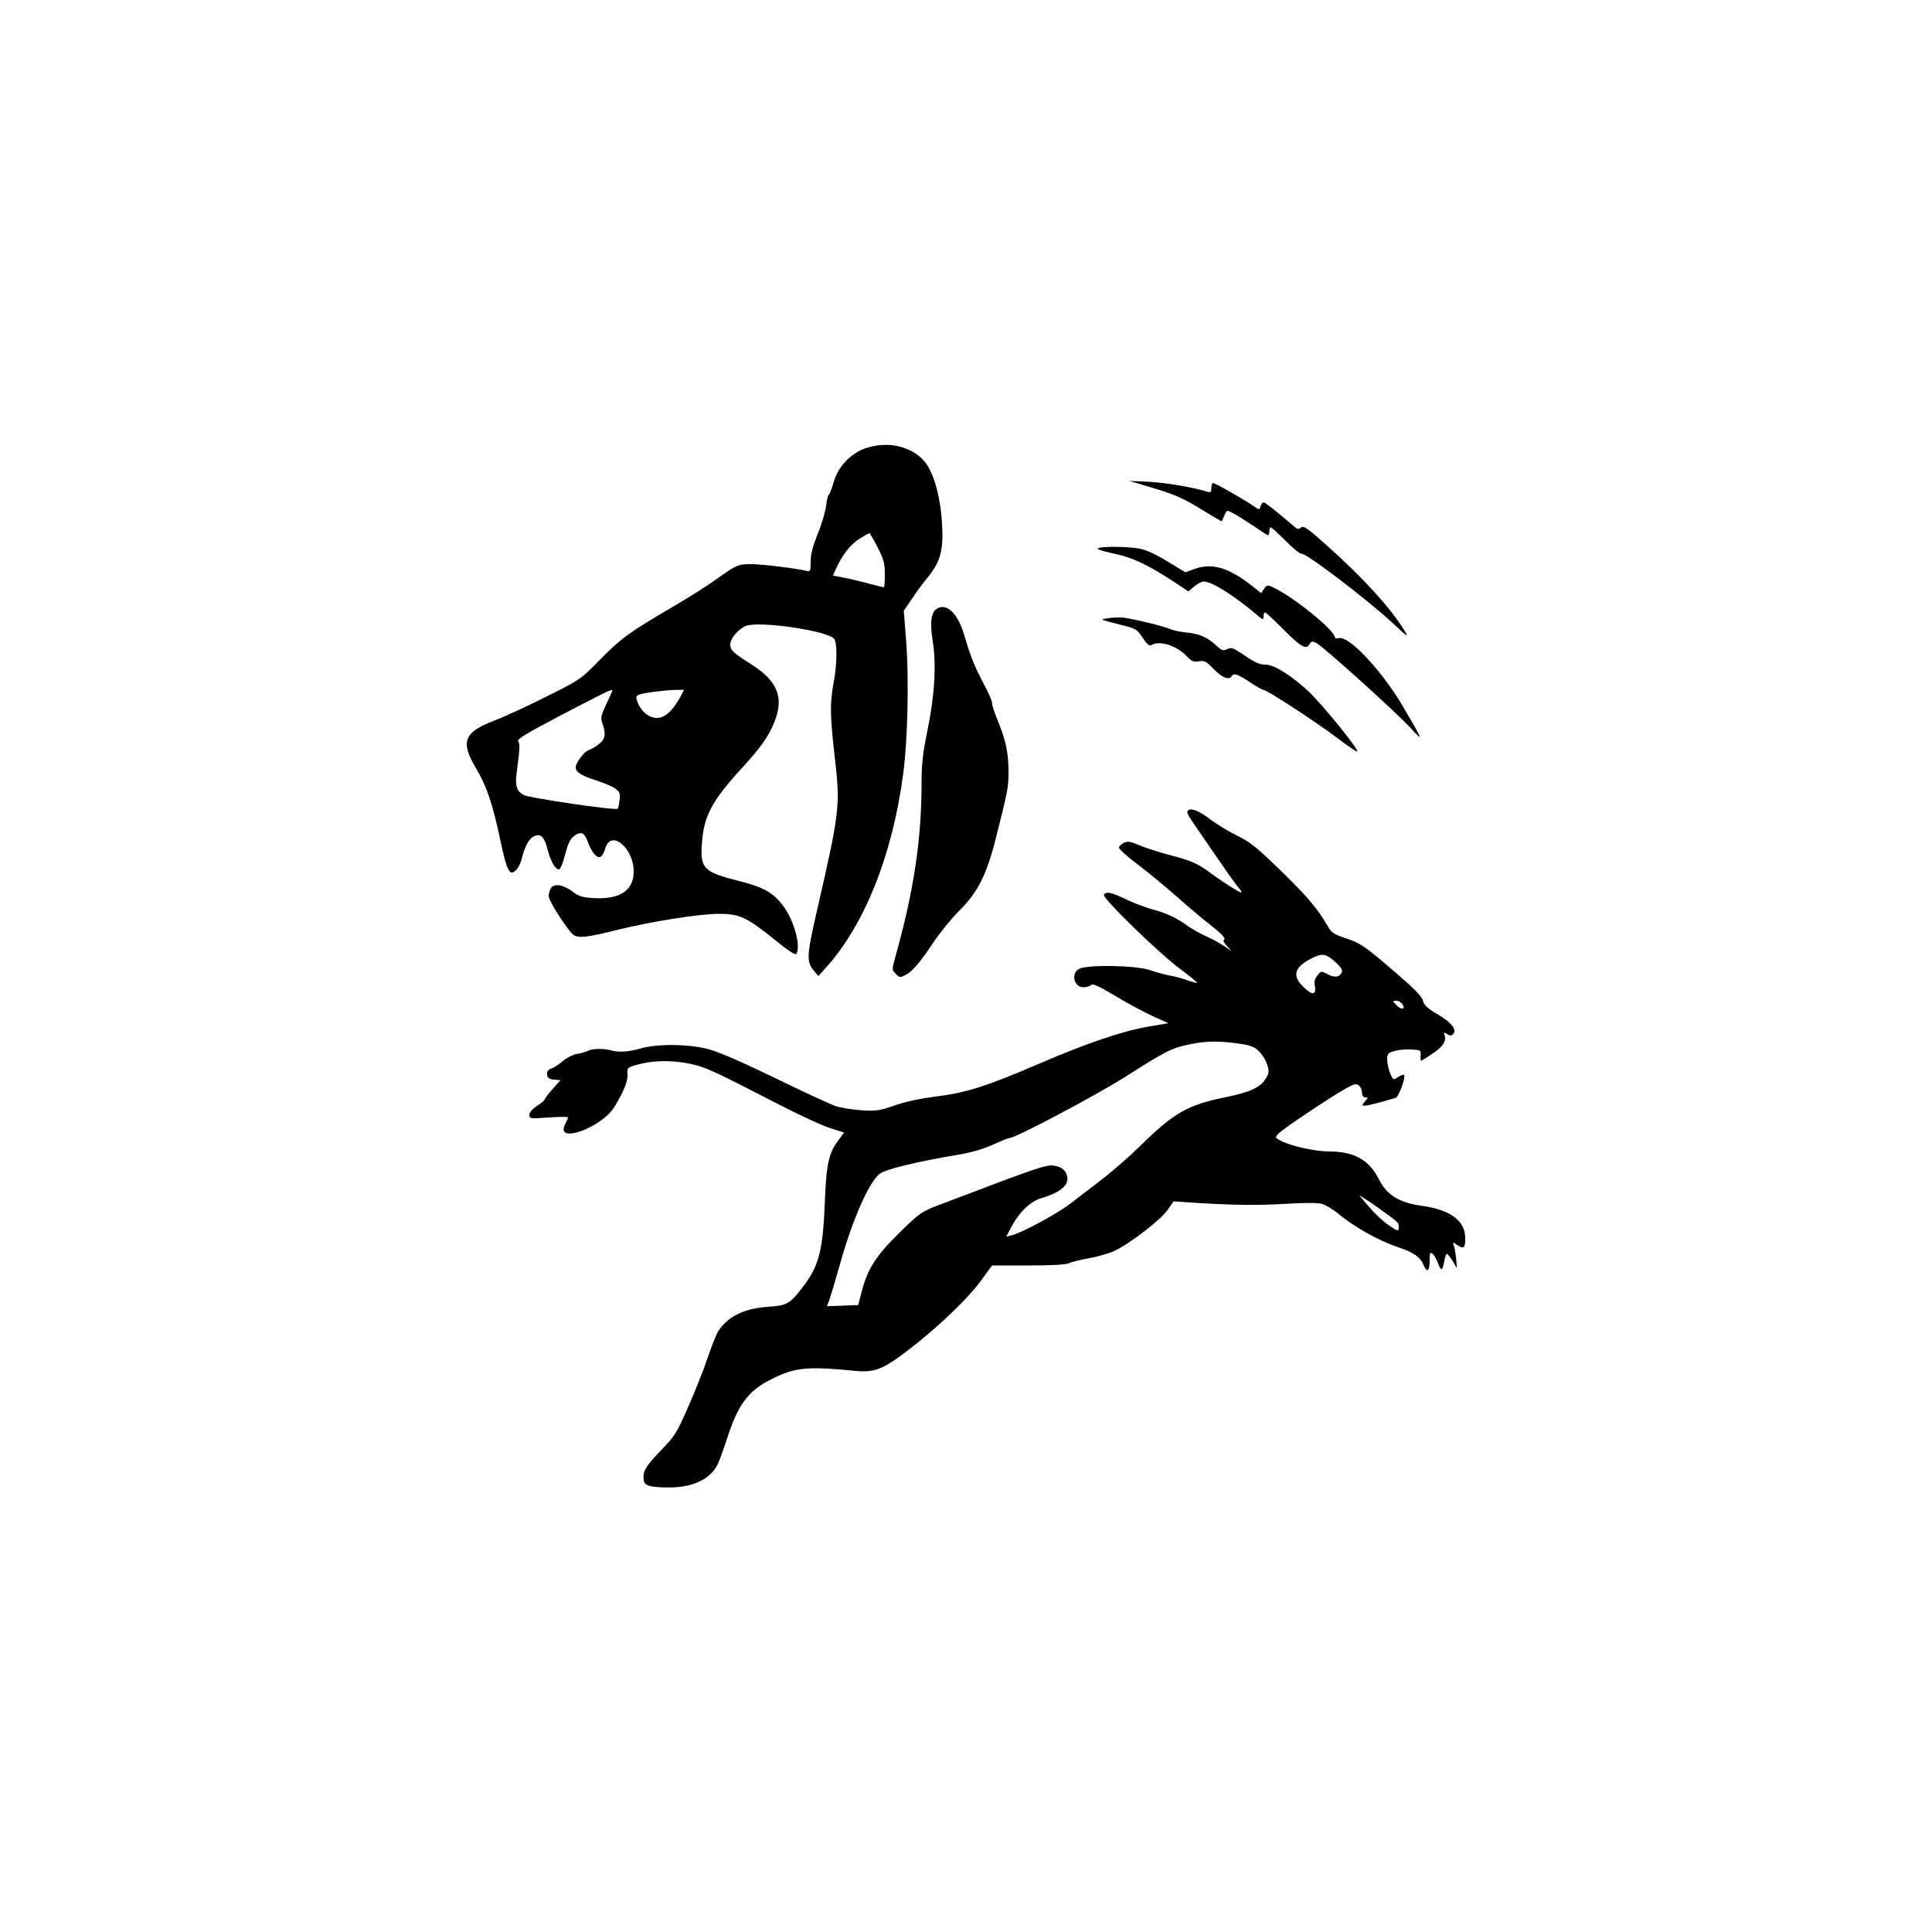
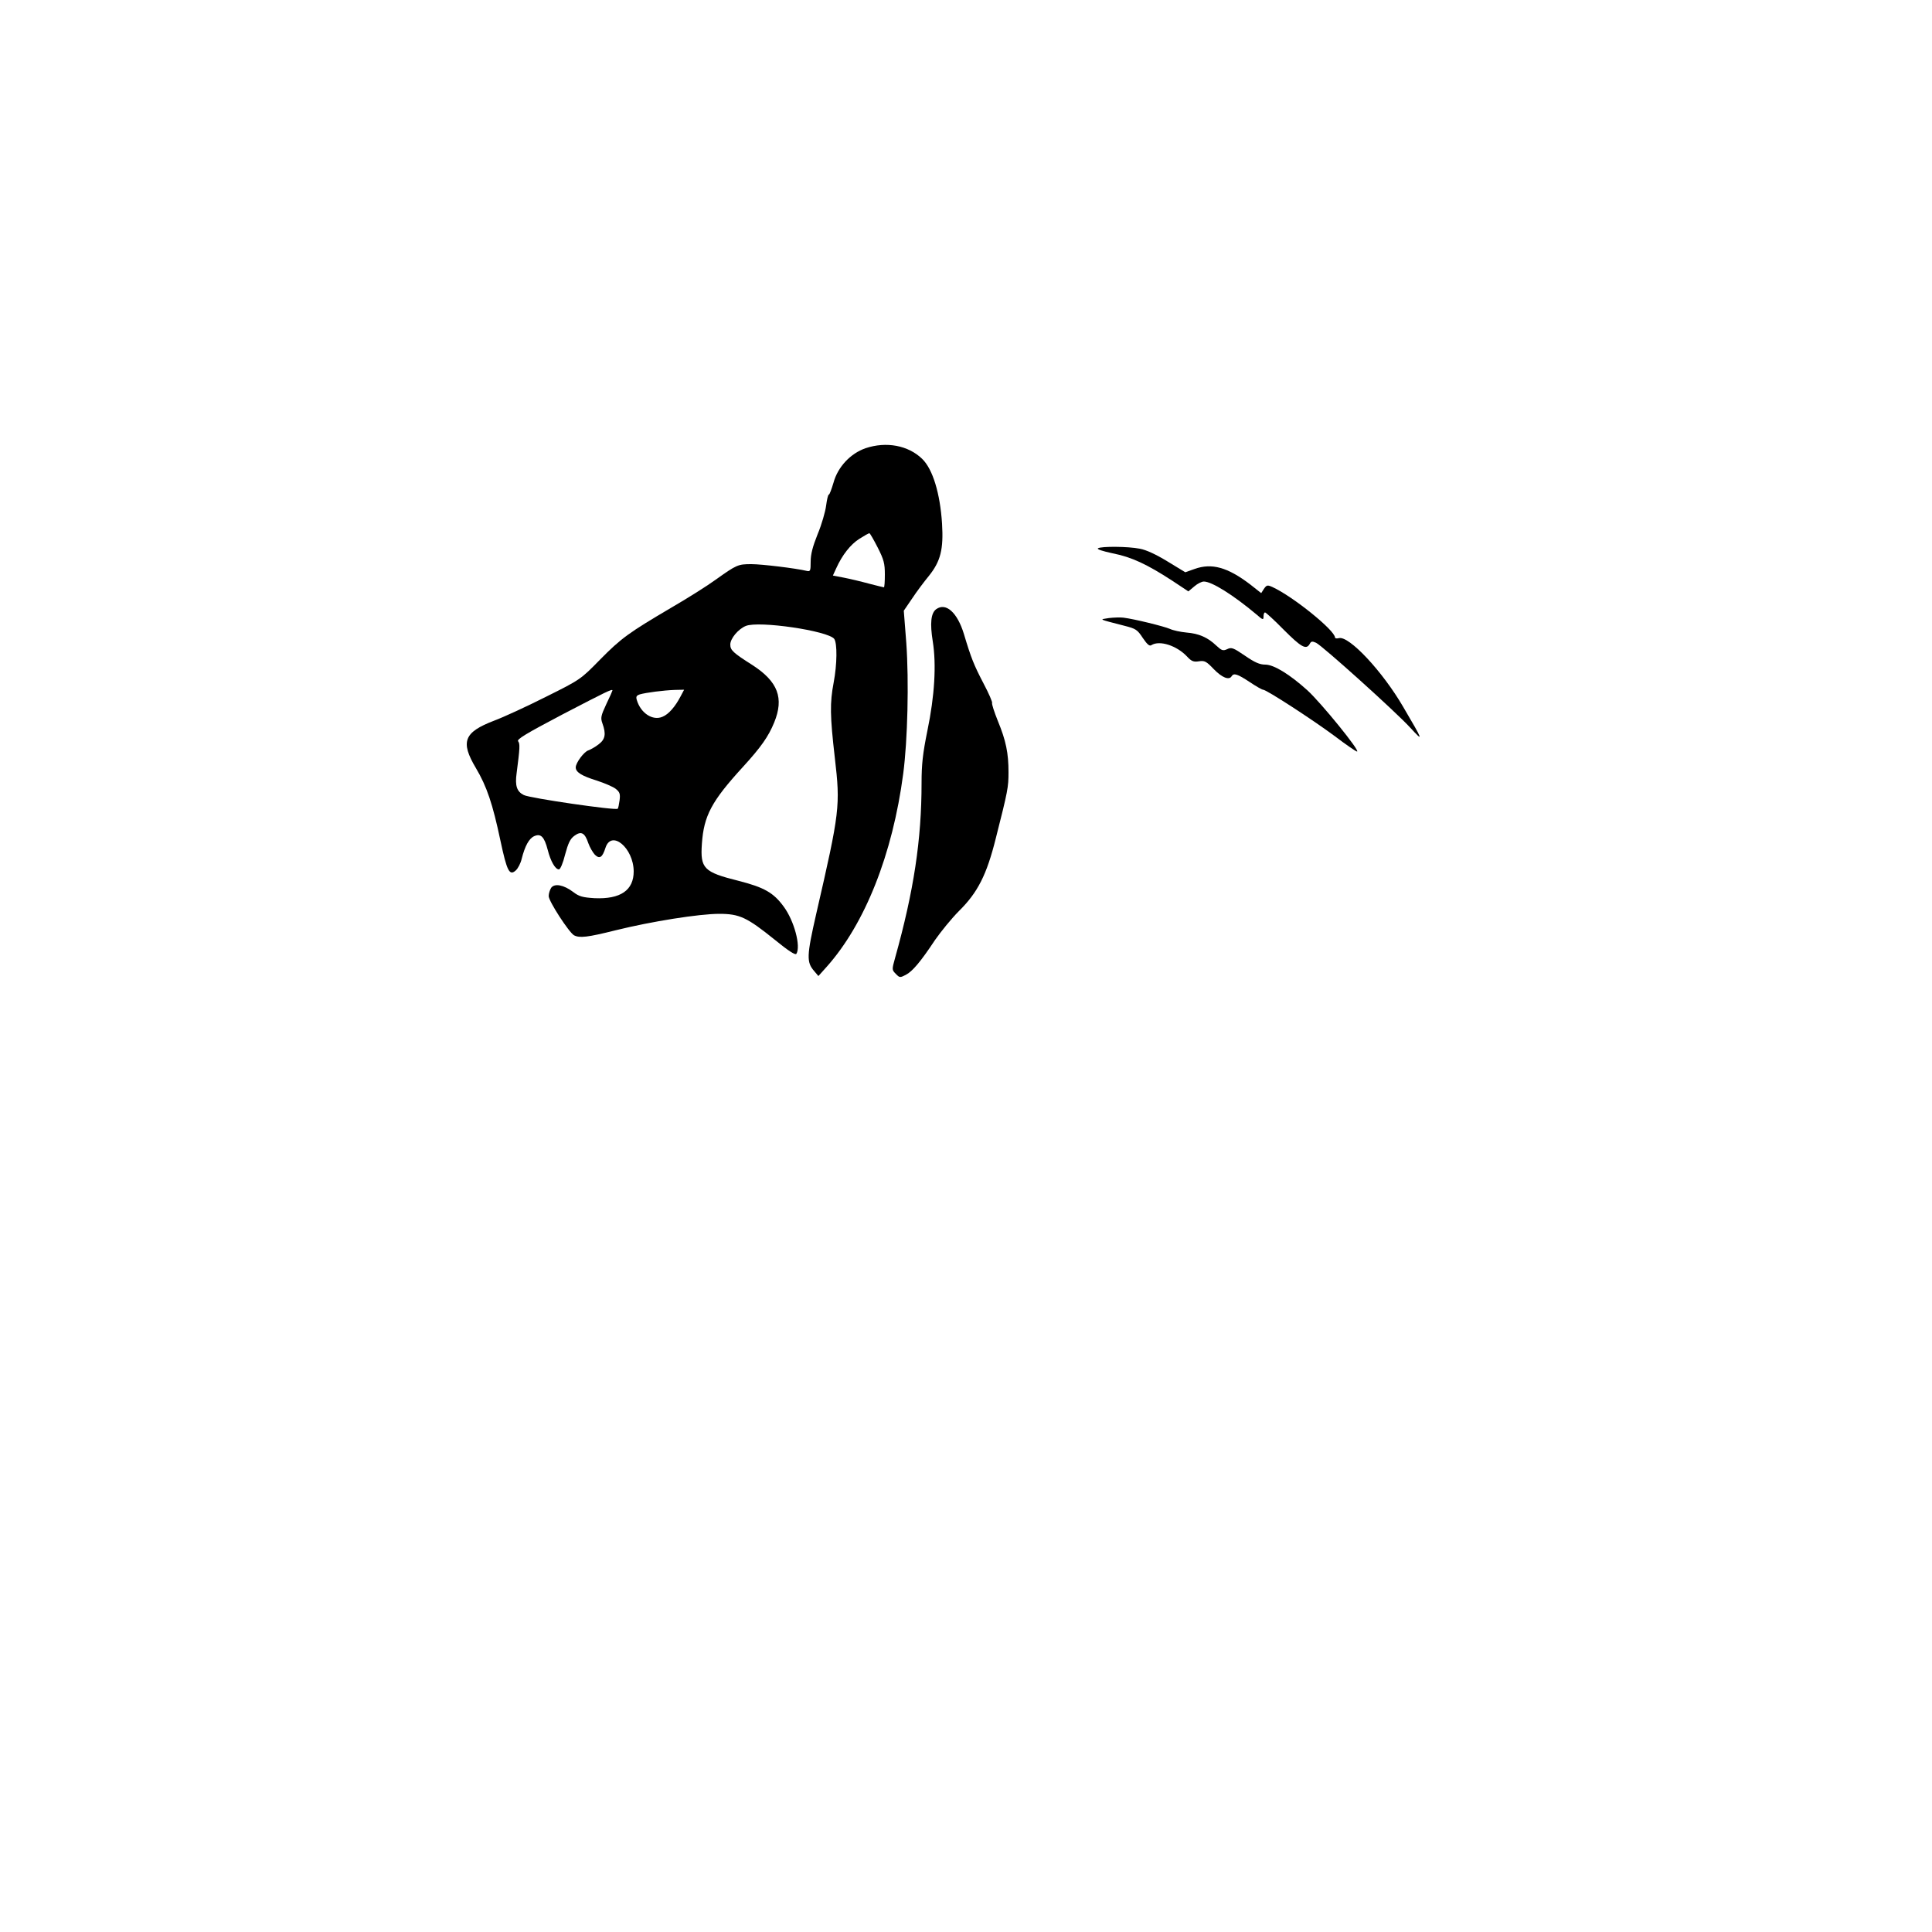
<svg xmlns="http://www.w3.org/2000/svg" version="1.0" width="1000pt" height="1000pt" viewBox="0 0 1000 1000" preserveAspectRatio="xMidYMid meet">
  <g transform="translate(0,1000) scale(0.1,-0.1)" fill="#000000" stroke="none">
    <path d="M4480 7680 c-78 -27 -144 -97 -166 -179 -10 -33 -20 -61 -24 -61 -4 0 -10 -26 -14 -57 -4 -31 -23 -98 -44 -148 -26 -65 -36 -104 -36 -142 0 -48 -2 -52 -20 -48 -59 14 -234 35 -287 35 -69 0 -76 -3 -184 -80 -44 -32 -147 -97 -230 -145 -219 -129 -260 -158 -370 -270 -99 -101 -101 -103 -280 -192 -99 -50 -219 -105 -267 -123 -157 -60 -176 -109 -95 -245 57 -96 87 -186 127 -375 34 -160 47 -185 80 -155 11 10 25 37 30 59 17 67 38 106 65 118 34 15 52 -2 70 -71 15 -59 39 -101 58 -101 7 0 21 32 32 77 16 59 26 81 48 97 35 26 54 16 72 -38 8 -22 23 -48 34 -60 25 -24 39 -14 55 36 31 95 145 -1 146 -122 0 -98 -68 -145 -203 -139 -62 4 -80 9 -110 32 -49 37 -96 46 -114 22 -7 -11 -13 -30 -13 -43 0 -27 105 -188 131 -203 29 -15 68 -11 216 26 186 46 432 85 536 85 105 0 143 -18 287 -134 71 -58 107 -81 112 -73 24 38 -11 171 -66 245 -52 71 -100 99 -234 133 -180 45 -198 64 -189 192 10 145 50 220 212 397 94 103 132 157 162 230 52 127 20 212 -113 298 -101 64 -114 77 -114 106 0 31 41 80 80 96 67 28 426 -25 458 -67 16 -23 15 -131 -3 -226 -20 -105 -19 -172 6 -389 29 -250 26 -277 -96 -807 -50 -219 -51 -251 -11 -297 l22 -26 43 48 c198 222 341 582 396 999 23 174 30 479 16 677 l-13 167 43 63 c23 35 62 87 86 116 62 77 77 139 69 272 -10 156 -48 282 -103 335 -72 70 -186 91 -293 55z m63 -514 c32 -63 37 -83 37 -140 0 -36 -2 -66 -5 -66 -3 0 -37 9 -77 19 -40 11 -99 25 -130 31 l-57 11 17 37 c31 69 74 124 120 153 25 16 48 29 52 29 3 0 22 -33 43 -74z m-1373 -740 c0 -2 -14 -34 -32 -71 -28 -60 -30 -71 -20 -99 20 -55 15 -83 -20 -109 -18 -14 -42 -27 -53 -31 -22 -7 -65 -64 -65 -88 0 -25 31 -44 108 -68 40 -13 85 -32 99 -43 21 -17 24 -26 20 -59 -3 -22 -7 -42 -10 -44 -9 -10 -457 55 -486 71 -36 18 -46 48 -37 113 17 131 18 152 8 165 -9 10 39 39 231 140 227 118 257 133 257 123z m354 -28 c-29 -56 -63 -95 -95 -108 -51 -22 -113 19 -133 87 -5 17 -2 23 16 29 31 9 122 21 181 23 l48 1 -17 -32z" />
-     <path d="M5962 7476 c129 -39 164 -55 282 -128 43 -27 79 -47 80 -46 1 2 7 16 14 31 12 28 12 28 44 11 18 -9 65 -39 104 -65 39 -27 73 -49 77 -49 4 0 7 9 7 20 0 11 3 20 8 20 4 0 39 -32 77 -70 38 -39 75 -68 81 -66 20 8 346 -241 478 -364 72 -68 78 -71 56 -35 -68 114 -220 280 -407 446 -95 85 -116 99 -128 89 -12 -10 -19 -10 -33 2 -93 80 -154 128 -161 128 -6 0 -13 -9 -16 -20 -6 -20 -7 -20 -34 -1 -42 30 -201 121 -212 121 -5 0 -9 -12 -9 -26 0 -20 -4 -24 -18 -20 -71 23 -214 47 -302 52 l-105 5 117 -35z" />
    <path d="M5683 7162 c-7 -5 25 -15 76 -26 97 -19 177 -56 309 -142 l83 -55 31 26 c16 14 38 25 49 25 41 0 150 -68 272 -170 34 -30 37 -30 37 -11 0 12 3 21 8 21 4 0 48 -40 97 -90 90 -90 116 -105 134 -73 7 14 13 15 33 6 33 -16 410 -355 487 -439 71 -77 69 -72 -36 107 -107 184 -281 370 -333 356 -11 -3 -20 -1 -20 3 0 37 -219 214 -325 262 -25 11 -29 10 -43 -10 l-14 -22 -57 45 c-117 89 -199 112 -288 80 l-48 -17 -92 56 c-59 36 -110 60 -144 66 -61 12 -199 13 -216 2z" />
    <path d="M4846 6847 c-28 -20 -33 -74 -18 -167 19 -119 10 -280 -28 -463 -24 -118 -30 -174 -30 -270 0 -293 -40 -558 -137 -905 -17 -61 -17 -62 4 -83 19 -20 22 -20 51 -5 35 18 77 68 152 181 30 43 85 111 124 150 97 96 143 187 190 375 63 248 66 266 66 343 0 99 -13 163 -55 265 -19 47 -32 88 -30 93 3 4 -17 50 -44 101 -50 96 -64 130 -102 257 -34 111 -93 164 -143 128z" />
    <path d="M5740 6801 c-51 -8 -59 -4 80 -40 59 -15 67 -20 95 -63 24 -35 35 -44 45 -37 42 26 130 -2 184 -59 23 -25 34 -29 61 -25 30 5 39 0 78 -41 43 -44 79 -58 92 -36 11 18 31 11 93 -30 33 -22 64 -40 70 -40 17 0 253 -153 369 -239 59 -45 112 -81 117 -81 19 0 -184 250 -257 317 -91 82 -173 133 -218 133 -29 0 -54 11 -105 46 -60 41 -70 45 -92 34 -22 -10 -29 -7 -56 18 -45 43 -91 63 -155 68 -31 3 -69 11 -86 19 -30 13 -183 51 -240 58 -16 2 -50 1 -75 -2z" />
-     <path d="M6146 5801 c-3 -5 5 -24 18 -42 12 -19 69 -101 126 -184 56 -82 111 -160 123 -172 11 -13 16 -23 11 -23 -9 0 -99 57 -169 109 -61 44 -92 57 -200 85 -55 15 -126 37 -157 51 -48 20 -61 22 -82 12 -15 -7 -25 -19 -24 -26 2 -8 46 -48 100 -88 53 -40 141 -113 196 -161 54 -49 135 -117 180 -152 52 -41 77 -67 69 -72 -8 -5 -4 -15 13 -34 l25 -27 -40 27 c-22 14 -51 31 -65 37 -52 23 -106 53 -135 75 -47 34 -106 61 -173 78 -33 9 -94 32 -134 51 -76 37 -102 42 -114 24 -10 -16 282 -301 394 -384 50 -37 90 -70 88 -72 -2 -2 -23 4 -47 12 -24 9 -66 21 -92 25 -27 5 -74 18 -106 29 -73 25 -332 29 -368 5 -41 -26 -23 -94 25 -94 16 0 33 5 40 12 8 8 40 -6 130 -60 65 -39 153 -86 194 -104 l76 -34 -99 -17 c-138 -23 -318 -84 -571 -193 -276 -118 -376 -150 -536 -170 -80 -10 -158 -27 -212 -46 -77 -27 -93 -29 -170 -25 -47 3 -107 13 -135 22 -27 9 -169 75 -315 146 -171 83 -293 136 -345 149 -103 27 -264 28 -350 3 -63 -18 -114 -21 -155 -9 -36 10 -95 9 -117 -3 -10 -5 -35 -13 -56 -16 -20 -3 -52 -19 -71 -35 -18 -16 -45 -34 -60 -40 -20 -7 -27 -16 -24 -33 2 -17 11 -23 36 -25 l33 -3 -41 -46 c-22 -25 -40 -49 -40 -53 0 -4 -18 -19 -40 -34 -25 -16 -40 -34 -40 -47 0 -19 4 -20 100 -13 55 4 100 4 100 0 0 -4 -7 -20 -15 -35 -54 -106 189 -19 256 91 47 77 70 134 67 168 -3 32 -1 34 42 47 80 24 179 27 271 9 89 -18 118 -31 469 -212 107 -55 227 -111 267 -123 l72 -23 -25 -34 c-55 -71 -67 -124 -75 -334 -9 -233 -30 -319 -103 -417 -76 -102 -88 -110 -191 -117 -125 -9 -208 -50 -258 -127 -9 -13 -34 -77 -56 -142 -22 -65 -68 -180 -102 -256 -56 -128 -66 -144 -140 -220 -78 -82 -94 -108 -87 -152 4 -29 30 -37 124 -38 131 -2 227 45 262 127 11 26 32 85 47 132 55 169 108 241 223 299 126 64 186 70 444 45 96 -9 142 10 273 111 156 121 300 259 370 353 l60 82 188 0 c123 0 196 4 210 12 12 6 58 17 102 25 44 8 104 25 133 38 77 36 238 159 275 212 l32 45 85 -6 c216 -14 347 -16 492 -7 96 6 170 6 190 0 18 -5 57 -28 86 -52 83 -68 203 -136 299 -169 94 -32 124 -53 143 -99 17 -39 30 -27 30 28 0 39 2 44 15 33 8 -6 20 -27 27 -46 16 -45 25 -43 33 6 4 22 10 40 14 40 4 0 17 -17 30 -37 l22 -38 -4 50 c-3 28 -8 58 -12 69 -8 18 -7 18 19 1 33 -22 41 -14 40 40 -2 88 -79 144 -227 164 -115 16 -180 56 -221 139 -50 99 -128 142 -256 142 -71 0 -198 28 -250 55 -31 16 -31 17 -13 37 20 23 270 190 349 234 44 24 54 27 68 15 9 -7 16 -24 16 -37 0 -16 6 -24 17 -24 15 0 15 -1 0 -18 -33 -36 -19 -35 156 15 17 5 55 108 44 120 -3 2 -17 -3 -31 -12 -25 -17 -25 -16 -41 20 -8 21 -15 52 -15 71 0 30 4 34 38 44 20 6 60 10 87 8 48 -3 50 -4 48 -30 -1 -16 0 -28 3 -28 2 0 29 16 59 37 54 35 74 66 61 98 -4 12 -2 13 14 3 15 -10 22 -10 31 -1 22 22 -7 60 -80 103 -54 32 -71 48 -76 71 -5 21 -42 59 -138 142 -165 142 -184 155 -265 182 -55 18 -71 28 -87 57 -55 95 -106 155 -242 288 -127 123 -161 151 -227 183 -43 21 -108 60 -144 88 -61 46 -104 61 -116 40z m763 -778 c30 -27 41 -43 36 -55 -10 -26 -36 -30 -73 -11 -33 18 -34 18 -53 -6 -15 -18 -18 -32 -13 -57 8 -46 -16 -46 -62 0 -55 55 -45 97 36 141 61 33 81 31 129 -12z m351 -223 c8 -16 8 -20 -3 -20 -8 0 -22 9 -32 20 -18 19 -17 20 3 20 12 0 26 -9 32 -20z m-853 -201 c65 -9 83 -15 109 -40 17 -17 37 -48 43 -70 11 -35 10 -44 -9 -74 -27 -44 -82 -69 -210 -95 -192 -39 -264 -80 -435 -248 -60 -59 -153 -140 -205 -179 -52 -40 -124 -95 -160 -123 -66 -51 -252 -152 -304 -164 l-28 -7 31 58 c40 73 97 126 153 142 110 33 151 76 126 129 -9 18 -25 30 -50 36 -47 12 -61 7 -608 -201 -91 -35 -100 -41 -203 -142 -122 -119 -167 -190 -196 -303 l-19 -73 -81 -3 -81 -3 11 28 c6 15 35 112 64 215 62 215 142 395 196 441 31 25 191 64 419 102 58 10 124 29 171 51 42 19 80 34 85 34 31 0 449 221 604 320 205 130 235 146 330 165 82 17 148 18 247 4z m748 -866 c83 -60 85 -61 85 -83 0 -26 -4 -25 -53 9 -40 28 -88 76 -132 131 l-20 24 30 -19 c17 -10 57 -38 90 -62z" />
  </g>
</svg>